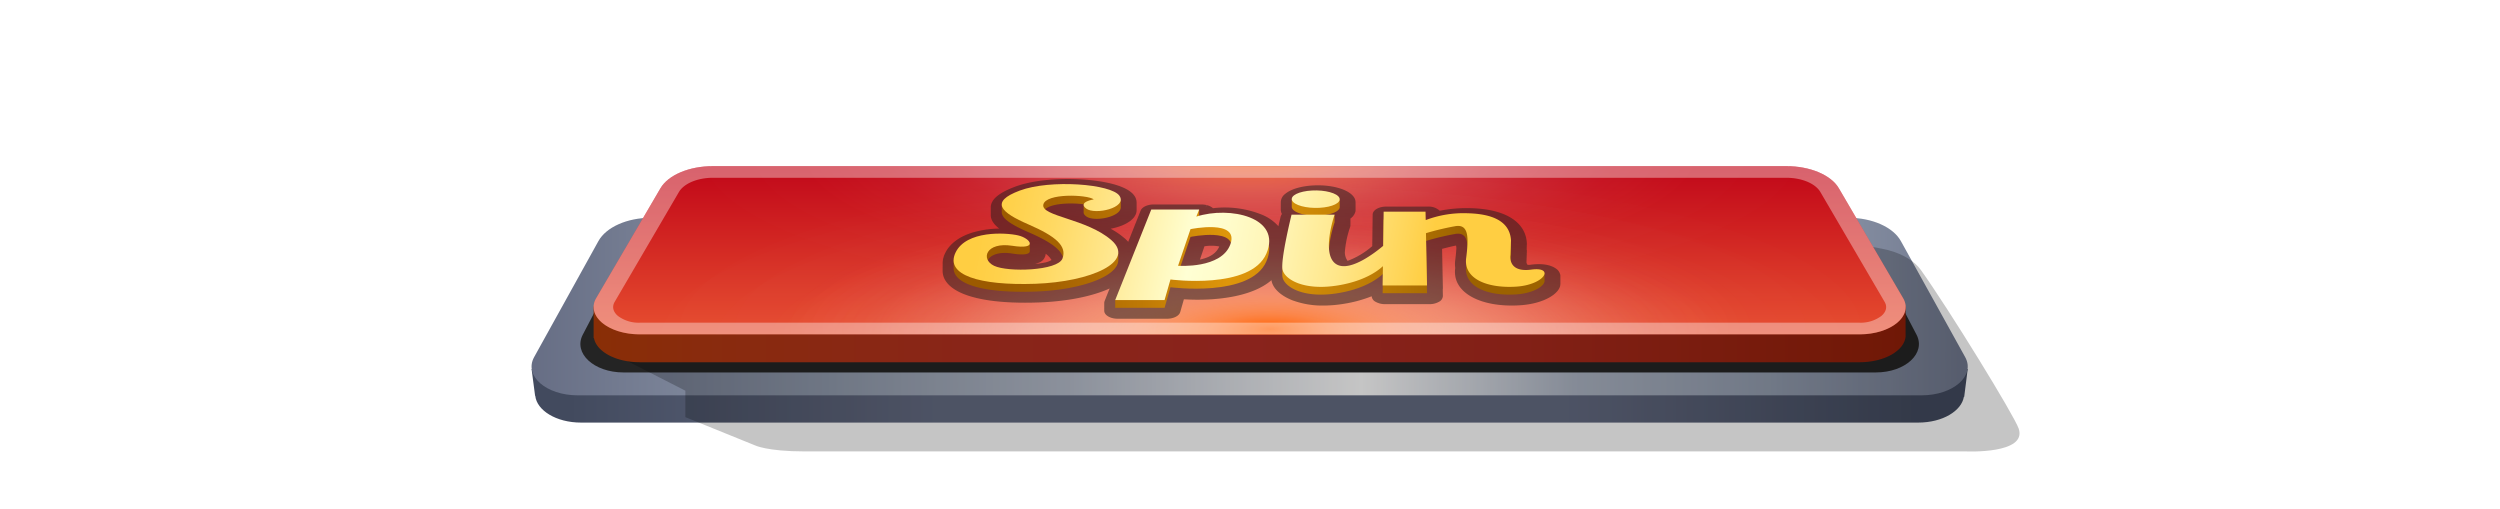
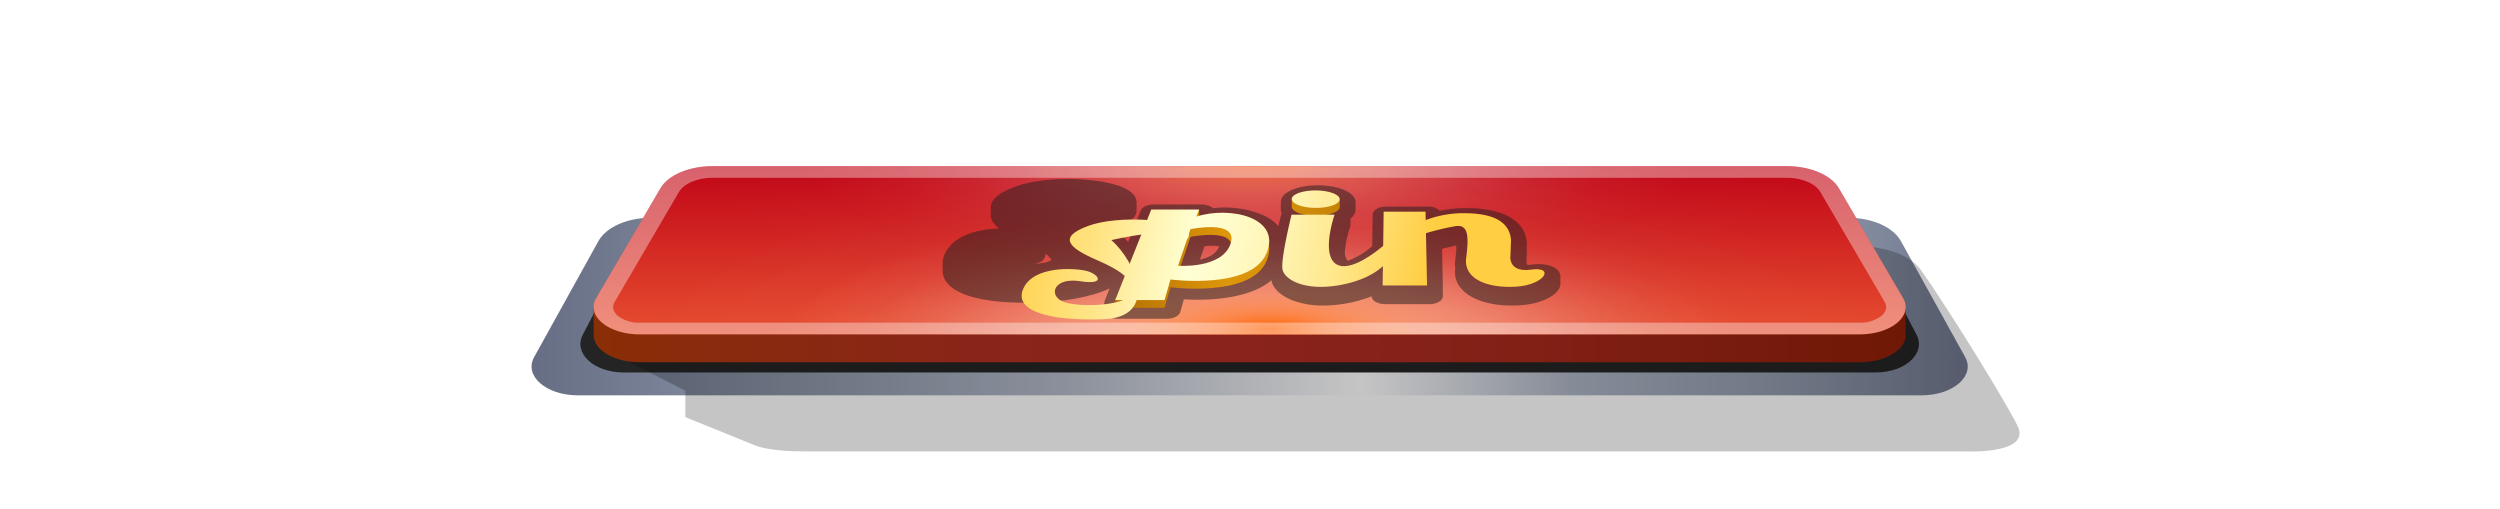
<svg xmlns="http://www.w3.org/2000/svg" xmlns:xlink="http://www.w3.org/1999/xlink" viewBox="0 0 677.45 137.813">
  <defs>
    <style>.cls-1{mask:url(#mask);}.cls-2{mix-blend-mode:multiply;fill:url(#linear-gradient);}.cls-3{fill:url(#linear-gradient-2);}.cls-4{isolation:isolate;}.cls-5,.cls-6{fill:#fff;}.cls-5{opacity:0;}.cls-10,.cls-18,.cls-6{mix-blend-mode:overlay;}.cls-7{fill:url(#linear-gradient-3);}.cls-8{fill:url(#linear-gradient-4);}.cls-9{mask:url(#mask-2);}.cls-10{opacity:0.42;fill:url(#linear-gradient-5);}.cls-11{fill:#242424;}.cls-12{opacity:0.23;}.cls-13{fill:url(#linear-gradient-6);}.cls-14{clip-path:url(#clip-path);}.cls-15,.cls-16,.cls-17{mix-blend-mode:screen;}.cls-15{fill:url(#radial-gradient);}.cls-16{fill:url(#radial-gradient-2);}.cls-17{fill:url(#radial-gradient-3);}.cls-18{opacity:0.37;fill:url(#linear-gradient-8);}.cls-19{fill:#231f20;opacity:0.52;}.cls-20{fill:url(#linear-gradient-9);}.cls-21{fill:url(#linear-gradient-10);}.cls-22{fill:url(#linear-gradient-11);}.cls-23{fill:url(#linear-gradient-12);}.cls-24{fill:url(#linear-gradient-13);}.cls-25{fill:url(#linear-gradient-14);}.cls-26{fill:url(#linear-gradient-15);}.cls-27{fill:url(#linear-gradient-16);}.cls-28{filter:url(#luminosity-noclip-2);}.cls-29{filter:url(#luminosity-noclip);}</style>
    <filter id="luminosity-noclip" x="144.045" y="-8424.247" width="389.17" height="32766" filterUnits="userSpaceOnUse" color-interpolation-filters="sRGB">
      <feFlood flood-color="#fff" result="bg" />
      <feBlend in="SourceGraphic" in2="bg" />
    </filter>
    <mask id="mask" x="144.045" y="-8424.247" width="389.17" height="32766" maskUnits="userSpaceOnUse">
      <g class="cls-29" />
    </mask>
    <linearGradient id="linear-gradient" x1="338.63" y1="78.364" x2="338.63" y2="37.022" gradientUnits="userSpaceOnUse">
      <stop offset="0" stop-color="#fff" />
      <stop offset="0.079" stop-color="#e2e2e2" />
      <stop offset="0.275" stop-color="#9e9e9e" />
      <stop offset="0.461" stop-color="#666" />
      <stop offset="0.631" stop-color="#3a3a3a" />
      <stop offset="0.784" stop-color="#1a1a1a" />
      <stop offset="0.912" stop-color="#070707" />
      <stop offset="1" />
    </linearGradient>
    <linearGradient id="linear-gradient-2" x1="338.63" y1="88.687" x2="338.63" y2="12.969" gradientUnits="userSpaceOnUse">
      <stop offset="0" stop-color="#fd783d" />
      <stop offset="1" stop-color="#be0016" />
    </linearGradient>
    <linearGradient id="linear-gradient-3" x1="154.121" y1="62.122" x2="519.361" y2="62.122" gradientUnits="userSpaceOnUse">
      <stop offset="0" stop-color="#424a5e" />
      <stop offset="0.274" stop-color="#646b82" />
      <stop offset="0.738" stop-color="#646b82" />
      <stop offset="1" stop-color="#424a5e" />
    </linearGradient>
    <linearGradient id="linear-gradient-4" x1="139.244" y1="54.618" x2="551.624" y2="54.618" gradientUnits="userSpaceOnUse">
      <stop offset="0" stop-color="#646b82" />
      <stop offset="0.205" stop-color="#8f99ab" />
      <stop offset="0.364" stop-color="#b4bbc9" />
      <stop offset="0.557" stop-color="#fff" />
      <stop offset="0.696" stop-color="#acb4c3" />
      <stop offset="0.824" stop-color="#929cae" />
      <stop offset="1" stop-color="#646b82" />
    </linearGradient>
    <filter id="luminosity-noclip-2" x="144.045" y="30.561" width="389.17" height="48.115" filterUnits="userSpaceOnUse" color-interpolation-filters="sRGB">
      <feFlood flood-color="#fff" result="bg" />
      <feBlend in="SourceGraphic" in2="bg" />
    </filter>
    <mask id="mask-2" x="144.045" y="59.013" width="389.17" height="48.115" maskUnits="userSpaceOnUse">
      <g class="cls-28">
        <g transform="translate(0 28.452)">
          <g class="cls-1">
            <path class="cls-2" d="M532.518,68.311,515.096,36.869c-2.092-3.775-7.791-6.308-14.194-6.308H176.359c-6.403,0-12.102,2.533-14.194,6.308L144.743,68.311c-2.812,5.074,3.229,10.365,11.836,10.365H520.682C529.289,78.676,535.329,73.385,532.518,68.311Zm-5.33,5.762a10.348,10.348,0,0,1-6.506,2.038H156.579a10.349,10.349,0,0,1-6.506-2.038c-1.716-1.418-2.183-3.271-1.249-4.957l17.422-31.442c1.508-2.721,5.572-4.549,10.114-4.549H500.902c4.542,0,8.606,1.828,10.113,4.549l17.422,31.442C529.372,70.802,528.905,72.655,527.188,74.073Z" />
          </g>
        </g>
      </g>
    </mask>
    <linearGradient id="linear-gradient-5" x1="338.63" y1="78.364" x2="338.63" y2="37.022" gradientUnits="userSpaceOnUse">
      <stop offset="0" stop-color="#fff" />
      <stop offset="1" stop-color="#fff" />
    </linearGradient>
    <linearGradient id="linear-gradient-6" x1="160.862" y1="62.163" x2="516.381" y2="62.163" gradientUnits="userSpaceOnUse">
      <stop offset="0" stop-color="#892e06" />
      <stop offset="0.081" stop-color="#892b0d" />
      <stop offset="0.282" stop-color="#892518" />
      <stop offset="0.495" stop-color="#89231c" />
      <stop offset="0.706" stop-color="#822016" />
      <stop offset="1" stop-color="#701806" />
    </linearGradient>
    <clipPath id="clip-path" transform="translate(0 28.452)">
      <path id="SVGID" class="cls-3" d="M515.701,52.33l-17.422-29.787c-2.092-3.577-7.791-5.976-14.194-5.976H193.175c-6.403,0-12.102,2.399-14.194,5.976L161.559,52.33c-2.811,4.807,3.23,9.82,11.836,9.82H503.866C512.472,62.149,518.513,57.137,515.701,52.33Z" />
    </clipPath>
    <radialGradient id="radial-gradient" cx="-1272.625" cy="-6.335" r="49.398" gradientTransform="translate(4652.94 98.742) scale(3.39 0.907)" gradientUnits="userSpaceOnUse">
      <stop offset="0" stop-color="#ff5e00" />
      <stop offset="0.024" stop-color="#ff6a12" stop-opacity="0.928" />
      <stop offset="0.094" stop-color="#ff8944" stop-opacity="0.735" />
      <stop offset="0.17" stop-color="#ffa570" stop-opacity="0.56" />
      <stop offset="0.25" stop-color="#ffbd97" stop-opacity="0.409" />
      <stop offset="0.335" stop-color="#ffd2b7" stop-opacity="0.282" />
      <stop offset="0.426" stop-color="#ffe2d1" stop-opacity="0.179" />
      <stop offset="0.525" stop-color="#ffefe6" stop-opacity="0.099" />
      <stop offset="0.637" stop-color="#fff8f4" stop-opacity="0.043" />
      <stop offset="0.774" stop-color="#fffdfc" stop-opacity="0.01" />
      <stop offset="1" stop-color="#fff" stop-opacity="0" />
    </radialGradient>
    <radialGradient id="radial-gradient-2" cx="-1271.013" cy="-10.512" r="49.398" xlink:href="#radial-gradient" />
    <radialGradient id="radial-gradient-3" cx="-1272.625" cy="-63.053" r="45.778" xlink:href="#radial-gradient" />
    <linearGradient id="linear-gradient-8" x1="338.63" y1="24.765" x2="338.63" y2="57.938" gradientUnits="userSpaceOnUse">
      <stop offset="0" stop-color="#fff" />
      <stop offset="0.992" stop-color="#fff" />
    </linearGradient>
    <linearGradient id="linear-gradient-9" x1="272.315" y1="27.622" x2="397.73" y2="27.622" gradientUnits="userSpaceOnUse">
      <stop offset="0" stop-color="#9c5a00" />
      <stop offset="0.11" stop-color="#a56201" />
      <stop offset="0.289" stop-color="#bd7805" />
      <stop offset="0.48" stop-color="#de960a" />
      <stop offset="0.599" stop-color="#d58f09" />
      <stop offset="0.793" stop-color="#bd7c05" />
      <stop offset="1" stop-color="#9c6200" />
    </linearGradient>
    <linearGradient id="linear-gradient-10" x1="272.315" y1="41.647" x2="397.73" y2="41.647" xlink:href="#linear-gradient-9" />
    <linearGradient id="linear-gradient-11" x1="272.315" y1="37.075" x2="397.73" y2="37.075" xlink:href="#linear-gradient-9" />
    <linearGradient id="linear-gradient-12" x1="272.315" y1="40.551" x2="397.731" y2="40.551" xlink:href="#linear-gradient-9" />
    <linearGradient id="linear-gradient-13" x1="265.849" y1="31.896" x2="384.893" y2="54.152" gradientUnits="userSpaceOnUse">
      <stop offset="0" stop-color="#ffce42" />
      <stop offset="0.061" stop-color="#ffd14b" />
      <stop offset="0.161" stop-color="#ffd963" />
      <stop offset="0.287" stop-color="#ffe68b" />
      <stop offset="0.433" stop-color="#fff9c1" />
      <stop offset="0.48" stop-color="#ffffd4" />
      <stop offset="0.546" stop-color="#fffccb" />
      <stop offset="0.655" stop-color="#fff4b3" />
      <stop offset="0.791" stop-color="#ffe78b" />
      <stop offset="0.949" stop-color="#ffd455" />
      <stop offset="1" stop-color="#ffce42" />
    </linearGradient>
    <linearGradient id="linear-gradient-14" x1="271.85" y1="19.495" x2="387.412" y2="41.1" xlink:href="#linear-gradient-13" />
    <linearGradient id="linear-gradient-15" x1="272.682" y1="9.84" x2="390.925" y2="31.946" xlink:href="#linear-gradient-13" />
    <linearGradient id="linear-gradient-16" x1="262.077" y1="30.6" x2="387.514" y2="54.052" xlink:href="#linear-gradient-13" />
  </defs>
  <g class="cls-4">
    <g id="Layer_2" data-name="Layer 2">
      <g id="Layer_1-2" data-name="Layer 1">
        <g id="Layer_23" data-name="Layer 23">
          <g id="Layer_20" data-name="Layer 20">
            <rect class="cls-5" y="28.452" width="677.45" height="102.587" />
            <path class="cls-6" d="M533.215,74.782l-4.229-.451L514.226,47.694c-2.082-3.757-7.752-6.277-14.124-6.277h-322.944c-6.372,0-12.042,2.52-14.124,6.277L147.21,76.253l-3.165-1.482.959,7.281.043-.015c.416,3.914,5.603,7.259,12.428,7.259H519.785c6.659,0,11.754-3.186,12.384-6.976l.087.014Z" transform="translate(0 28.452)" />
-             <path class="cls-7" d="M533.215,71.548l-4.229-.451L514.226,44.46c-2.082-3.757-7.752-6.277-14.124-6.277h-322.944c-6.372,0-12.042,2.52-14.124,6.277L147.21,73.018l-3.165-1.482.959,7.281.043-.015c.416,3.914,5.603,7.259,12.428,7.259H519.785c6.659,0,11.754-3.186,12.384-6.976l.087.014Z" transform="translate(0 28.452)" />
            <path class="cls-8" d="M532.518,68.311l-17.422-31.442c-2.092-3.775-7.791-6.308-14.194-6.308H176.359c-6.403,0-12.102,2.533-14.194,6.308L144.743,68.311c-2.812,5.074,3.229,10.365,11.836,10.365H520.682C529.289,78.676,535.329,73.385,532.518,68.311Z" transform="translate(0 28.452)" />
            <g class="cls-9">
              <path class="cls-10" d="M532.518,68.311,515.096,36.869c-2.092-3.775-7.791-6.308-14.194-6.308H176.359c-6.403,0-12.102,2.533-14.194,6.308L144.743,68.311c-2.812,5.074,3.229,10.365,11.836,10.365H520.682C529.289,78.676,535.329,73.385,532.518,68.311Zm-5.33,5.762a10.348,10.348,0,0,1-6.506,2.038H156.579a10.349,10.349,0,0,1-6.506-2.038c-1.716-1.418-2.183-3.271-1.249-4.957l17.422-31.442c1.508-2.721,5.572-4.549,10.114-4.549H500.902c4.542,0,8.606,1.828,10.113,4.549l17.422,31.442C529.372,70.802,528.905,72.655,527.188,74.073Z" transform="translate(0 28.452)" />
            </g>
            <path class="cls-11" d="M519.341,62.241l-16.238-31.04c-1.95-3.727-7.261-6.228-13.229-6.228H187.387c-5.968,0-11.28,2.5-13.23,6.228l-16.237,31.04c-2.621,5.01,3.01,10.233,11.031,10.233H508.309C516.331,72.473,521.961,67.25,519.341,62.241Z" transform="translate(0 28.452)" />
            <path class="cls-12" d="M164.246,66.457l21.475,10.963v7.165L204.485,92.191s3.274,1.681,13.544,1.681H532.845s16.477.76,14.193-6.149c-1.148-3.473-18.876-32.324-26.529-43.027-1.71-2.391-4.86-4.318-8.845-5.367l-.108-.028c-3.608-.944-16.628-2.79-16.628-2.79Z" transform="translate(0 28.452)" />
            <path class="cls-13" d="M516.373,62.765a4.256,4.256,0,0,0,0-.511V54.619H160.862v8.568l.091-.024c.651,3.558,5.763,6.545,12.442,6.545H503.866c6.902,0,12.142-3.189,12.501-6.903h.007Z" transform="translate(0 28.452)" />
            <path id="SVGID-2" data-name="SVGID" class="cls-3" d="M515.701,52.33l-17.422-29.787c-2.092-3.577-7.791-5.976-14.194-5.976H193.175c-6.403,0-12.102,2.399-14.194,5.976L161.559,52.33c-2.811,4.807,3.23,9.82,11.836,9.82H503.866C512.472,62.149,518.513,57.137,515.701,52.33Z" transform="translate(0 28.452)" />
            <g class="cls-14">
              <ellipse class="cls-15" cx="338.473" cy="92.994" rx="167.468" ry="44.819" />
              <ellipse class="cls-16" cx="343.938" cy="89.204" rx="167.468" ry="44.819" />
              <ellipse class="cls-17" cx="338.473" cy="41.534" rx="155.195" ry="41.534" />
            </g>
            <path class="cls-18" d="M515.701,52.33l-17.422-29.787c-2.092-3.577-7.791-5.976-14.194-5.976H193.175c-6.403,0-12.102,2.399-14.194,5.976L161.559,52.33c-2.811,4.807,3.23,9.82,11.836,9.82H503.866C512.472,62.149,518.513,57.137,515.701,52.33ZM509.797,57.177a9.353,9.353,0,0,1-5.931,1.815H173.395a9.352,9.352,0,0,1-5.931-1.815c-1.337-1.123-1.669-2.511-.911-3.807l17.422-29.787c1.35-2.309,5.047-3.86,9.2-3.86H484.086c4.152,0,7.85,1.551,9.2,3.86l17.422,29.787C511.465,54.667,511.134,56.054,509.797,57.177Z" transform="translate(0 28.452)" />
            <path class="cls-19" d="M422.808,46.027a2.753,2.753,0,0,0-1.231-1.74c-.859-.601-2.881-1.532-6.784-1.007a4.271,4.271,0,0,1-.824.047,1.368,1.368,0,0,1-.327-.669l.107-3.029a1.184,1.184,0,0,0-.001-.127c-.006-.108-.021-.212-.035-.317l-.017-.138.054-1.523c.001-.042.001-.085-.002-.126-.347-5.767-5.907-9.208-15.253-9.441a37.328,37.328,0,0,0-8.351.699,4.434,4.434,0,0,0-3.188-1.125H375.602c-1.989,0-3.62.966-3.637,2.153l-.115,8.563a21.816,21.816,0,0,1-6.675,3.995,4.011,4.011,0,0,1-.748-2.39,27.245,27.245,0,0,1,1.437-6.801,1.348,1.348,0,0,0,.076-.442V30.77a3.322,3.322,0,0,0,1.312-1.757,1.348,1.348,0,0,0,.079-.45V26.46a.446.446,0,0,0-.008-.082,2.266,2.266,0,0,0-.183-.945c-1.009-2.358-5.849-3.92-11.263-3.633-3.318.174-6.093,1.008-7.615,2.289a2.922,2.922,0,0,0-1.191,2.143l-.007,2.18a1.105,1.105,0,0,0,.024.243,2.237,2.237,0,0,0,.167.63,2.432,2.432,0,0,0,.133.263,1.591,1.591,0,0,0-.342.641c-.09.367-.33,1.346-.628,2.653a12.341,12.341,0,0,0-4.127-2.98,26.878,26.878,0,0,0-13.61-1.894c-.043-.041-.087-.082-.135-.121l-.077-.066a1.001,1.001,0,0,0-.107-.07,3.3,3.3,0,0,0-.39-.232l-.111-.058a4.412,4.412,0,0,0-.603-.228c-.044-.013-.088-.025-.134-.037l-.435.533.36-.553c-.072-.02-.145-.04-.222-.056-.079-.017-.159-.029-.303-.051-.047-.008-.094-.016-.154-.024a6.148,6.148,0,0,0-.638-.047l-13.107-.003c-1.692,0-3.146.686-3.538,1.668l-3.365,8.448a10.222,10.222,0,0,0-.908-.893,22.163,22.163,0,0,0-3.853-2.654c.119-.022.238-.045.357-.069,3.908-.795,6.527-2.66,6.669-4.724a1.292,1.292,0,0,0,.014-.187v-2.102l-.002-.059a3.253,3.253,0,0,0-.601-1.782c-1.074-1.597-3.814-2.863-7.924-3.663-6.75-1.312-17.593-1.339-24.396,1.198-4.319,1.611-6.477,3.391-6.597,5.442a.668.668,0,0,0,.006.133l-.008.064.001,1.947c-.057,1.27.69,2.51,2.276,3.764a27.283,27.283,0,0,0-6.997,1.009c-3.775,1.115-6.429,3.091-7.673,5.713a6.233,6.233,0,0,0-.647,2.566l-.009,2.231.003.079c.047,2.049,1.39,3.871,3.883,5.267,4.298,2.406,11.981,3.515,22.084,3.158,7.654-.268,14.492-1.626,19.285-3.787l-1.364,3.423-.023.078a1.334,1.334,0,0,0-.07.365l-.004,2.16c0,1.197,1.631,2.17,3.636,2.17h13.373c1.778,0,3.285-.759,3.584-1.804l.994-3.464c8.563.525,18.529-.649,23.735-5.19a3.39,3.39,0,0,0,.06.353c.453,1.997,2.543,3.905,5.591,5.103a23.231,23.231,0,0,0,8.386,1.433,34.985,34.985,0,0,0,5.687-.491,35.535,35.535,0,0,0,7.425-2.027,1.906,1.906,0,0,0,1.054,1.493,5.154,5.154,0,0,0,2.581.642h12.026a5.15,5.15,0,0,0,2.587-.645,1.87,1.87,0,0,0,1.049-1.551l-.037-1.804a1.168,1.168,0,0,0,.037-.301l-.216-10.68c1.403-.375,2.671-.677,3.786-.904a6.024,6.024,0,0,1,.09.69c-.051.952-.159,2.076-.321,3.342a7.477,7.477,0,0,0,.008,2.039l-.008.066c-.511,3.988,2.026,6.361,4.243,7.65,3.241,1.883,7.95,2.739,13.259,2.409,6.718-.415,10.94-3.296,10.998-5.707.003-.034.004-.067.004-.1V46.301A1.266,1.266,0,0,0,422.808,46.027ZM330.407,38.339c-.773,1.797-2.534,2.986-5.249,3.543l1.22-3.591A11.174,11.174,0,0,1,330.407,38.339Zm-45.472,3.667a5.755,5.755,0,0,1-2.159.745,22.131,22.131,0,0,1-2.262.34,6.502,6.502,0,0,0,.926-.34,2.746,2.746,0,0,0,1.908-2.322c.001-.038.001-.075,0-.099v-.023A5.531,5.531,0,0,1,284.935,42.006Zm41.25-14.419h0l0-.001Z" transform="translate(0 28.452)" />
            <path class="cls-20" d="M350.119,27.959c.554,1.296,3.876,2.195,7.421,2.008,3.093-.163,5.332-1.098,5.485-2.194l.01 0V25.671L360,25.635a16.288,16.288,0,0,0-4.465-.359,15.07,15.07,0,0,0-2.236.279l-3.258-.038V27.622l.008 0A.928.928,0,0,0,350.119,27.959Z" transform="translate(0 28.452)" />
            <path class="cls-21" d="M324.18,32.351l.675-1.669.098-.023V28.335l-2.85,2.105H311.965l-8.819,22.146-.945.268v2.105h13.373l1.598-5.572s21.738,2.866,25.99-7.005C347.414,32.51,333.213,29.432,324.18,32.351Zm9.254,7.43c-2.386,6.793-14.202,5.891-14.202,5.891l3.37-9.924S335.82,32.988,333.434,39.781Z" transform="translate(0 28.452)" />
-             <path class="cls-22" d="M303.033,42.176v-.198c-0-.022.001-.043,0-.065V40.072l-.486.267a6.558,6.558,0,0,0-1.393-1.619c-6.695-5.838-19.064-6.422-18.438-9.606.503-2.564,7.903-2.787,11.7-2.085l-.774.115v1.968h0c-.032.3.155.653.699,1.064,2.122,1.603,9.313.188,9.36-2.418l.005-.001V25.654l-1.344.199c-4.275-2.568-18.552-3.344-26.015-.56a12.892,12.892,0,0,0-3.966,2.097l-.924-.375v1.958l0,0c-.101,1.784,2.809,3.577,7.248,5.5,7.47,3.237,10.461,5.891,9.203,9.234s-14.81,3.768-18.545,1.964-2.158-6.528,4.959-5.413c3.459.542,4.725.08,4.728-.629h0v-.003a.615.615,0,0,0,0-.063V37.583l-3.388-.508-.376.243c-3.912-.712-13.648-.921-16.362,4.798-.006.013-.01.026-.016.039l-.502-.084v2.146l.001-0c.04,4.619,8.834,6.803,22.119,6.338,12.092-.423,22.265-3.987,22.495-8.374Z" transform="translate(0 28.452)" />
-             <path class="cls-23" d="M418.541,45.511l-4.84,1.302c-5.162.138-4.389-4.041-4.389-4.041l.141-3.98c-.244-4.06-3.239-7.138-11.771-7.35A28.85,28.85,0,0,0,386.34,33.29l-.046-2.273H374.941l-.125,9.254c-1.814,1.537-8.801,7.107-12.544,5.067-4.489-2.448-.629-13.517-.629-13.517V29.715l-3.106,1.998.029.107H349.983s-3.035,12.259-2.433,14.913,5.8,5.785,15.087,4.246c7.235-1.199,10.856-4.02,12.104-5.208l-.071,5.237H386.697l-.286-14.17a70.888,70.888,0,0,1,7.995-1.907c3.6-.57,3.613,3.052,2.893,8.664s5.713,8.217,13.502,7.735c4.844-.299,7.777-2.35,7.737-3.648l.002-.001Z" transform="translate(0 28.452)" />
-             <path class="cls-24" d="M301.154,36.615c-6.695-5.838-19.064-6.422-18.438-9.606s11.895-2.76,13.678-1.433c0,0-4.441.69-2.053,2.494s11.202-.212,9.023-3.45-18.765-4.511-27.018-1.433-5.111,5.944,2.359,9.181,10.461,5.891,9.203,9.234-14.81,3.768-18.545,1.964-2.158-6.528,4.959-5.413,4.966-2.017,1.586-2.813-14.112-1.38-16.984,4.67,6.441,8.969,21.602,8.438S307.849,42.452,301.154,36.615Z" transform="translate(0 28.452)" />
+             <path class="cls-24" d="M301.154,36.615s11.895-2.76,13.678-1.433c0,0-4.441.69-2.053,2.494s11.202-.212,9.023-3.45-18.765-4.511-27.018-1.433-5.111,5.944,2.359,9.181,10.461,5.891,9.203,9.234-14.81,3.768-18.545,1.964-2.158-6.528,4.959-5.413,4.966-2.017,1.586-2.813-14.112-1.38-16.984,4.67,6.441,8.969,21.602,8.438S307.849,42.452,301.154,36.615Z" transform="translate(0 28.452)" />
            <path class="cls-25" d="M414.93,44.608c-6.512.876-5.619-3.941-5.619-3.941l.141-3.98c-.244-4.06-3.239-7.138-11.771-7.35a28.85,28.85,0,0,0-11.342,1.849l-.046-2.273H374.941l-.125,9.254c-1.814,1.537-8.801,7.107-12.544,5.067-4.489-2.448-.629-13.517-.629-13.517H349.983s-3.035,12.259-2.433,14.913,5.8,5.785,15.087,4.246c7.235-1.199,10.856-4.02,12.104-5.208l-.071,5.237H386.697l-.286-14.17a70.897,70.897,0,0,1,7.995-1.907c3.6-.57,3.613,3.052,2.893,8.664s5.713,8.217,13.502,7.735S421.443,43.732,414.93,44.608Z" transform="translate(0 28.452)" />
            <path class="cls-26" d="M357.539,27.863c3.545-.186,5.97-1.388,5.416-2.683s-3.876-2.195-7.421-2.008c-3.545.186-5.97,1.388-5.416,2.683S353.994,28.049,357.539,27.863Z" transform="translate(0 28.452)" />
            <path class="cls-27" d="M324.18,30.246l.773-1.911H311.965L302.201,52.854h13.373l1.598-5.572s21.738,2.866,25.99-7.005S333.213,27.327,324.18,30.246Zm9.254,7.43c-2.386,6.793-14.202,5.891-14.202,5.891l3.37-9.924S335.82,30.883,333.434,37.676Z" transform="translate(0 28.452)" />
          </g>
        </g>
      </g>
    </g>
  </g>
</svg>